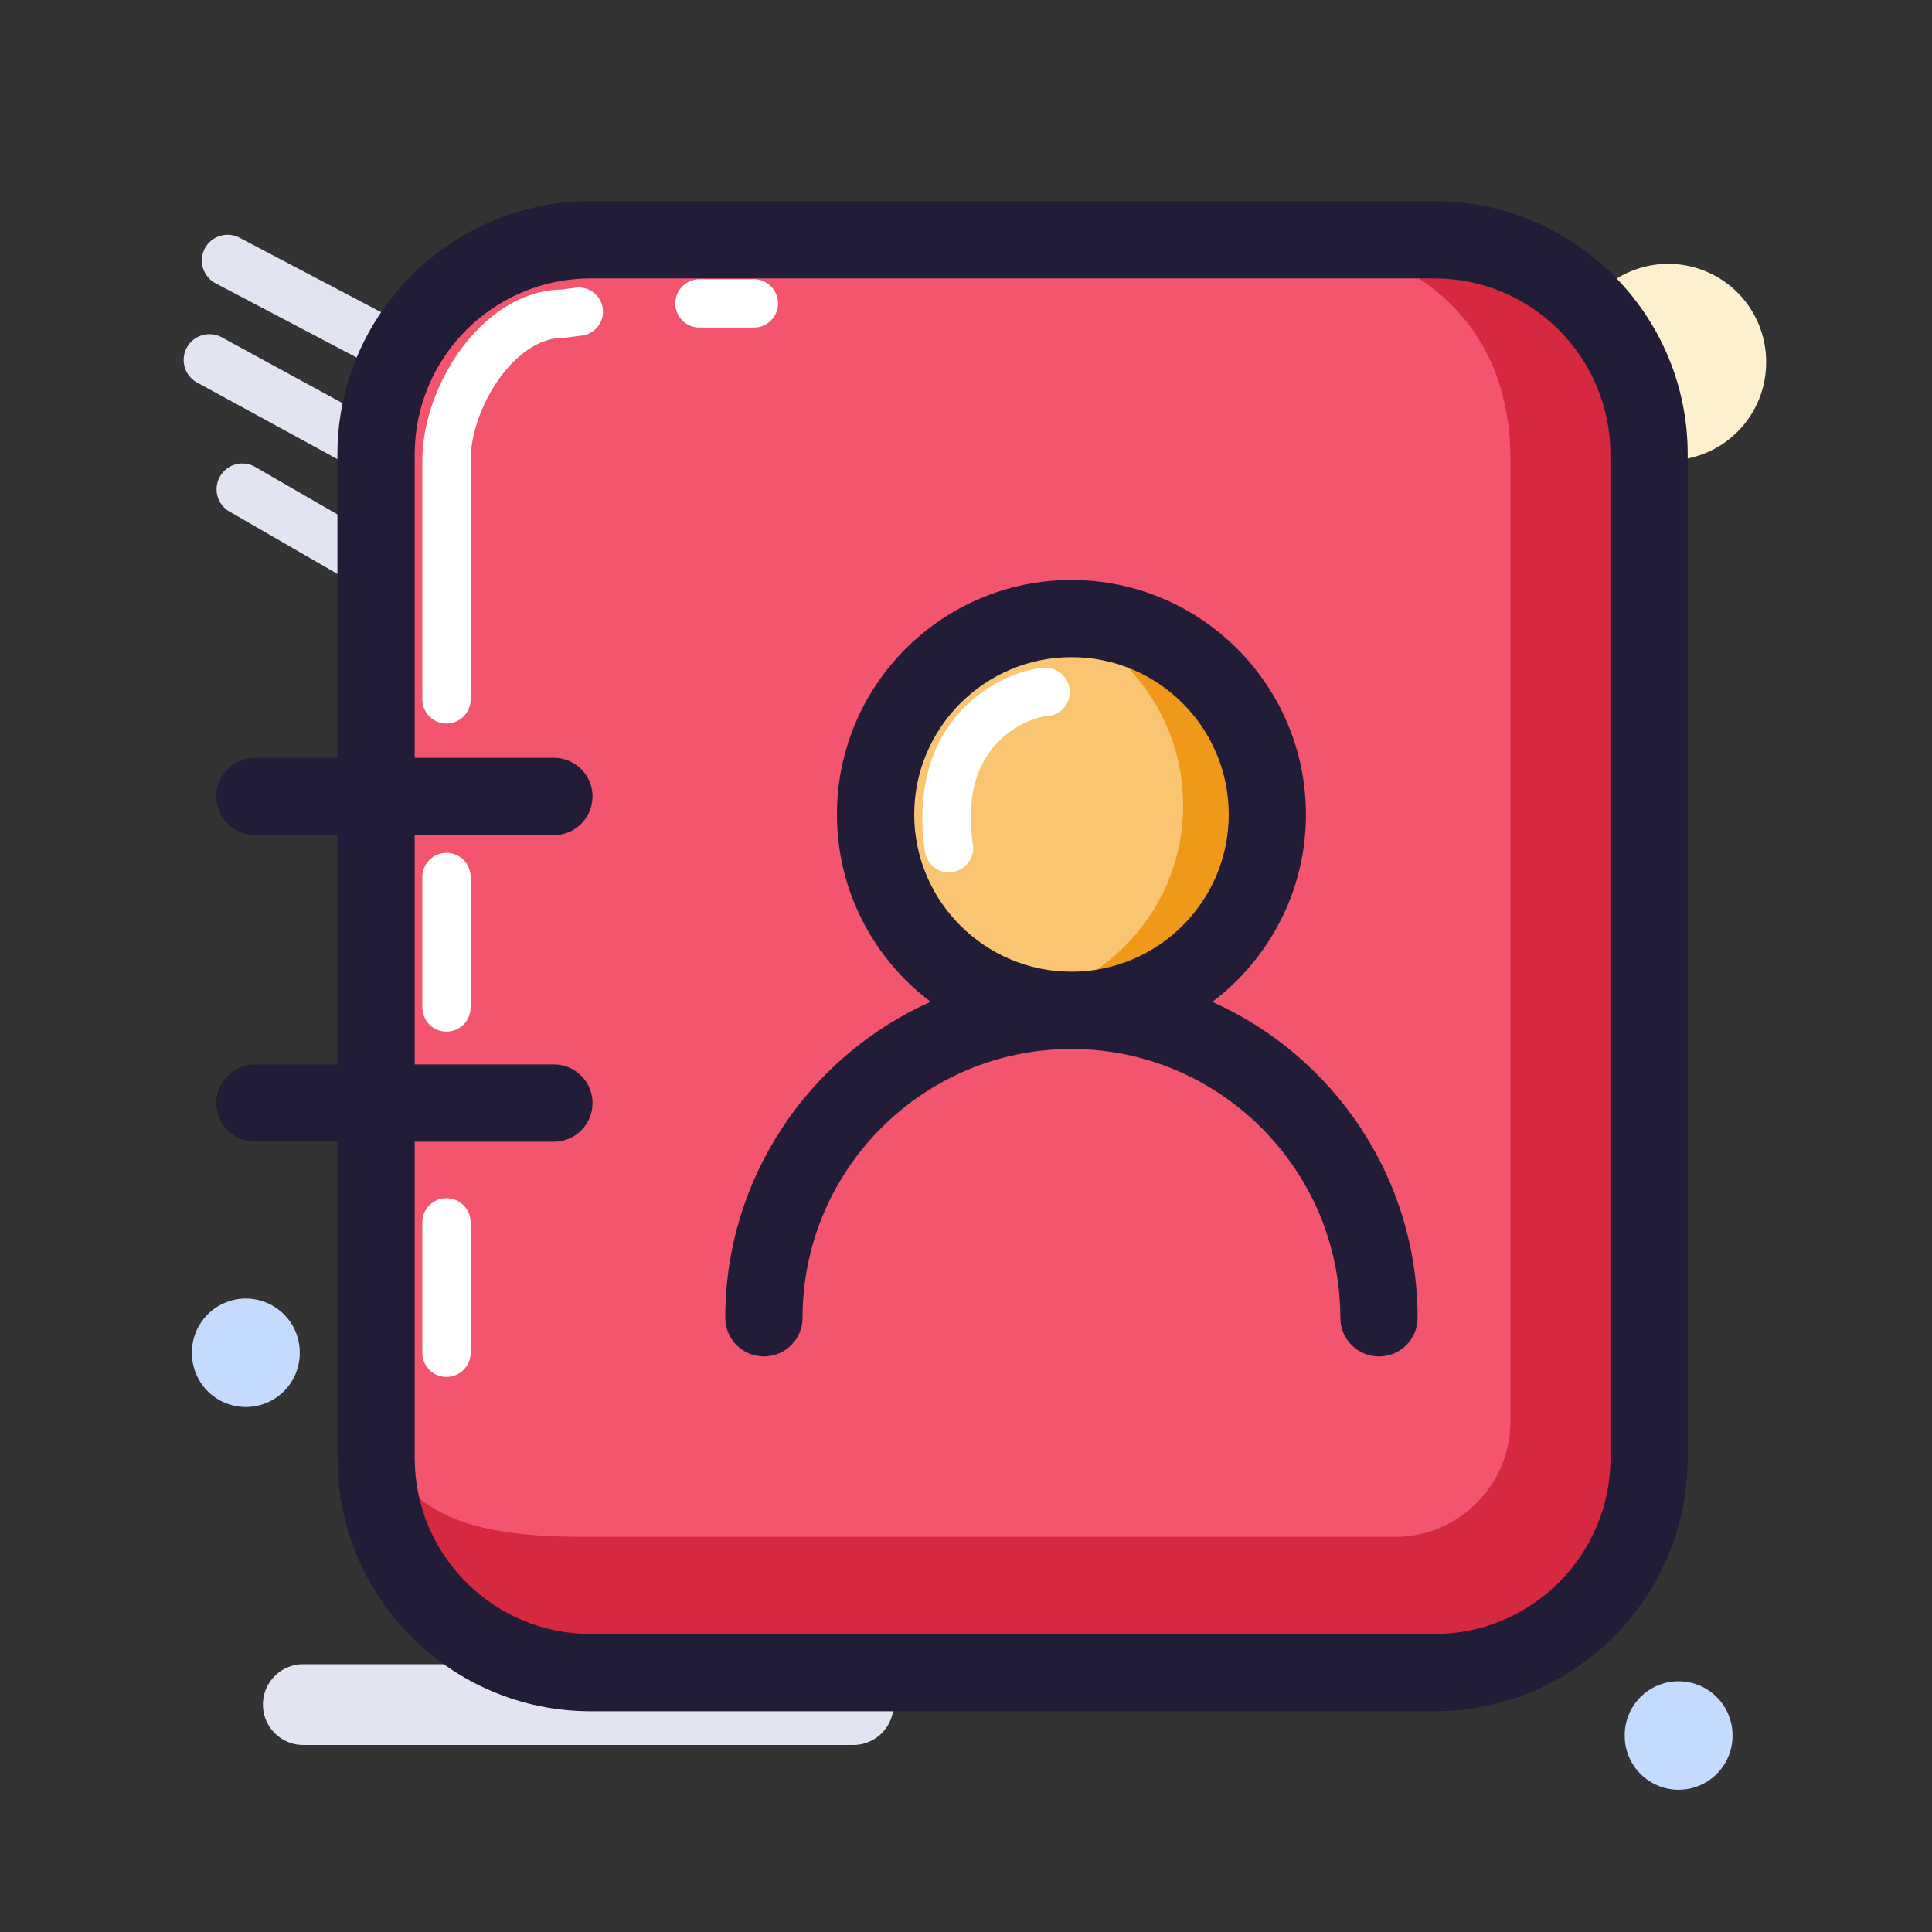
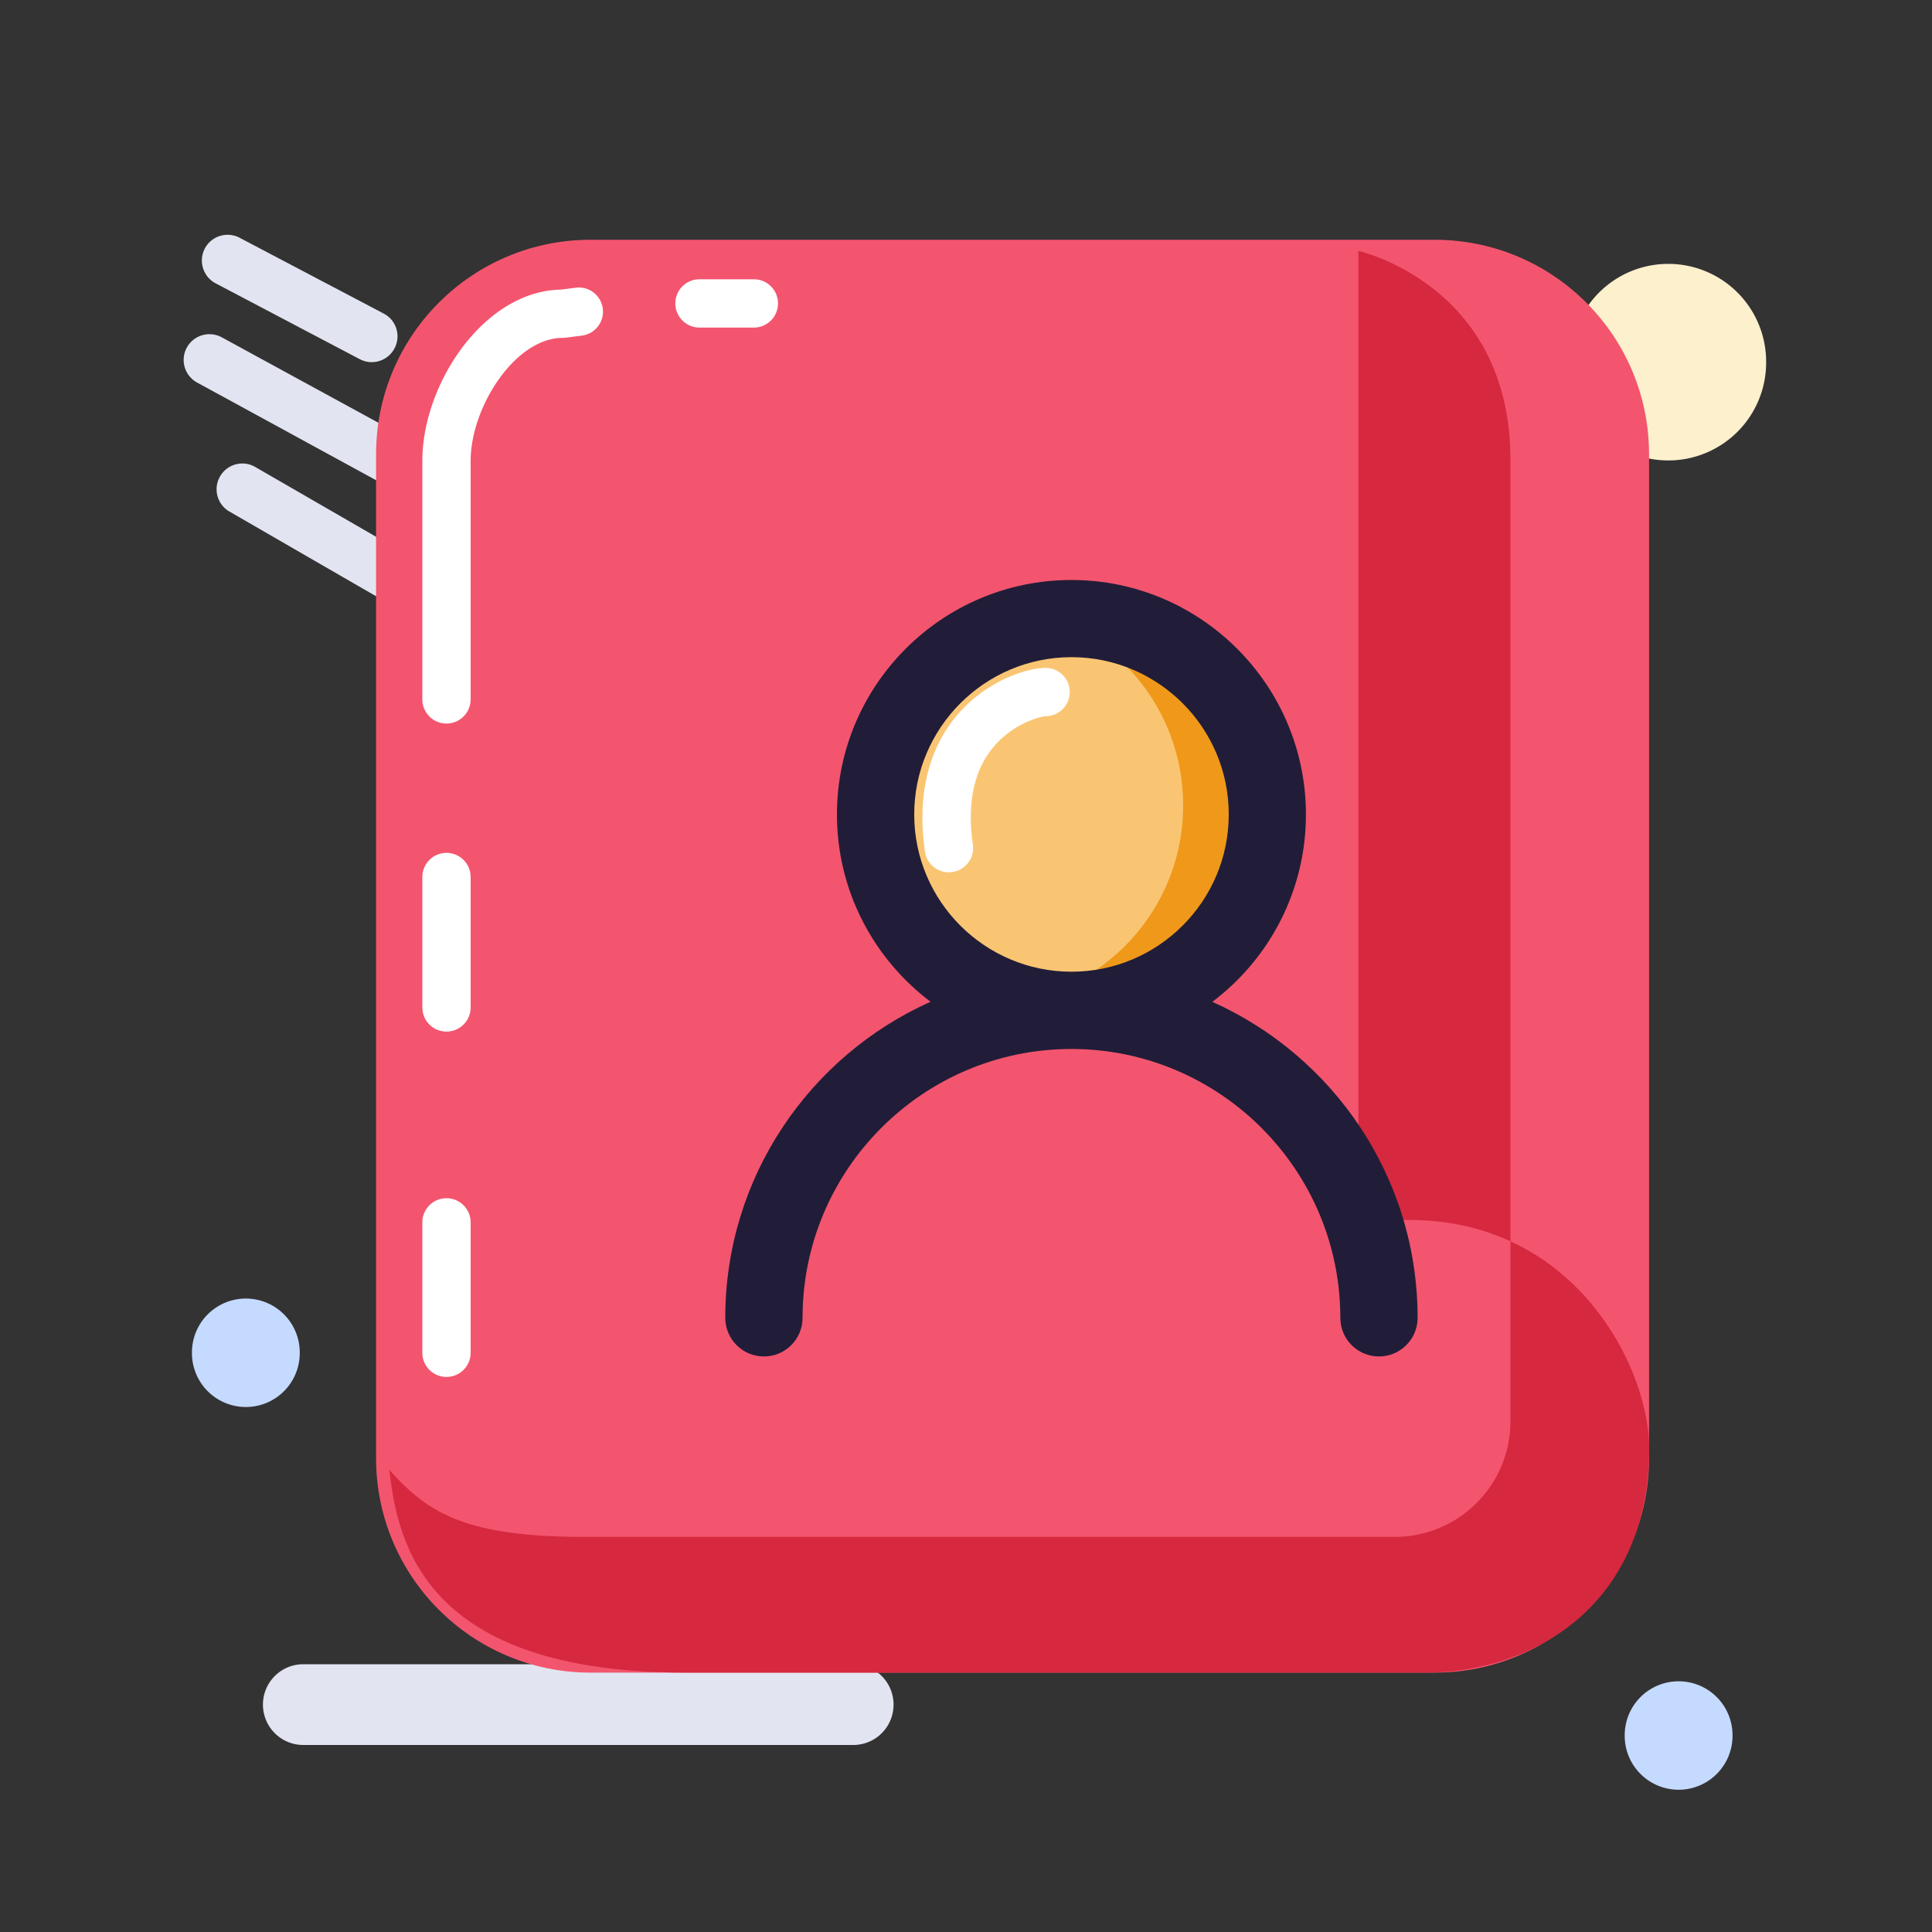
<svg xmlns="http://www.w3.org/2000/svg" t="1683776877026" class="icon" viewBox="0 0 1024 1024" version="1.1" p-id="1904" width="200" height="200">
  <rect x="0" y="0" width="1024" height="1024" fill="#333333" stroke="none" />
  <path d="M452.25 924.877H160.768c-11.827 0-21.402-9.574-21.402-21.402 0-11.827 9.574-21.402 21.402-21.402h291.43c11.827 0 21.402 9.574 21.402 21.402a21.35 21.35 0 0 1-21.35 21.402z" fill="#E2E5F1" p-id="1905" />
  <path d="M130.304 717.005m-28.57 0a28.57 28.57 0 1 0 57.139 0 28.57 28.57 0 1 0-57.139 0Z" fill="#C5DAFF" p-id="1906" />
  <path d="M889.702 919.859m-28.57 0a28.57 28.57 0 1 0 57.139 0 28.57 28.57 0 1 0-57.139 0Z" fill="#C5DAFF" p-id="1907" />
  <path d="M884.224 191.949m-51.866 0a51.866 51.866 0 1 0 103.731 0 51.866 51.866 0 1 0-103.731 0Z" fill="#FDF0CD" p-id="1908" />
  <path d="M114.278 150.17l76.39 40.192c2.048 1.075 4.198 1.587 6.349 1.587 4.915 0 9.626-2.662 12.083-7.322 3.533-6.656 0.973-14.95-5.734-18.432L126.976 126.003c-6.656-3.482-14.95-0.922-18.432 5.734-3.482 6.656-0.922 14.899 5.734 18.432zM219.29 234.291L117.555 178.79c-6.605-3.584-14.899-1.178-18.534 5.427a13.66 13.66 0 0 0 5.427 18.534l101.734 55.501a13.599 13.599 0 0 0 18.534-5.427c3.635-6.656 1.178-14.95-5.427-18.534zM211.866 291.738l-76.595-44.237c-6.502-3.789-14.899-1.536-18.637 5.018-3.789 6.554-1.536 14.899 5.018 18.637l76.595 44.237c2.15 1.229 4.506 1.843 6.81 1.843 4.71 0 9.318-2.458 11.827-6.81 3.738-6.554 1.485-14.899-5.018-18.688z" fill="#E2E5F1" p-id="1909" />
  <path d="M760.371 886.528H313.037c-62.822 0-113.715-50.893-113.715-113.715V240.794c0-62.822 50.893-113.715 113.715-113.715h447.283c62.822 0 113.715 50.893 113.715 113.715v532.019c0.051 62.822-50.842 113.715-113.664 113.715z" fill="#F3556E" p-id="1910" />
-   <path d="M719.974 133.018s80.589 17.766 80.589 110.643v509.645c0 33.843-27.443 61.286-61.286 61.286h-429.056c-62.822 0-83.302-12.288-103.834-35.533 4.301 39.373 19.098 107.469 157.082 107.469h391.782c57.6 0 118.835-35.942 118.835-118.835V251.802c0-47.462-47.565-136.55-154.112-118.784z" fill="#D6283F" p-id="1911" />
+   <path d="M719.974 133.018s80.589 17.766 80.589 110.643v509.645c0 33.843-27.443 61.286-61.286 61.286h-429.056c-62.822 0-83.302-12.288-103.834-35.533 4.301 39.373 19.098 107.469 157.082 107.469h391.782c57.6 0 118.835-35.942 118.835-118.835c0-47.462-47.565-136.55-154.112-118.784z" fill="#D6283F" p-id="1911" />
  <path d="M567.91 431.667m-103.834 0a103.834 103.834 0 1 0 207.667 0 103.834 103.834 0 1 0-207.667 0Z" fill="#FAC573" p-id="1912" />
  <path d="M592.947 349.133c20.992 19.302 34.15 46.95 34.15 77.722 0 39.322-21.504 73.626-53.402 91.75 48.998-3.533 81.254-43.315 81.254-86.989 0.051-36.506-22.016-72.192-62.003-82.483z" fill="#EF981A" p-id="1913" />
-   <path d="M760.371 106.598H313.037c-73.984 0-134.195 60.211-134.195 134.195v160.819h-43.725c-11.315 0-20.48 9.165-20.48 20.48s9.165 20.48 20.48 20.48h43.725v121.6h-43.725c-11.315 0-20.48 9.165-20.48 20.48s9.165 20.48 20.48 20.48h43.725v167.68c0 73.984 60.211 134.195 134.195 134.195h447.283c73.984 0 134.195-60.211 134.195-134.195V240.794c0.051-73.984-60.16-134.195-134.144-134.195z m93.235 666.214c0 51.405-41.83 93.235-93.235 93.235H313.037c-51.405 0-93.235-41.83-93.235-93.235v-167.68h73.779c11.315 0 20.48-9.165 20.48-20.48s-9.165-20.48-20.48-20.48H219.802V442.624h73.779c11.315 0 20.48-9.165 20.48-20.48s-9.165-20.48-20.48-20.48H219.802V240.794c0-51.405 41.83-93.235 93.235-93.235h447.283c51.405 0 93.235 41.83 93.235 93.235v532.019z" fill="#211D38" p-id="1914" />
  <path d="M642.56 530.995c30.106-22.682 49.613-58.778 49.613-99.277 0-68.557-55.757-124.314-124.314-124.314S443.597 363.162 443.597 431.667c0 40.55 19.507 76.595 49.613 99.277-64.051 28.672-108.8 92.928-108.8 167.526 0 11.315 9.165 20.48 20.48 20.48s20.48-9.165 20.48-20.48c0-78.592 63.949-142.49 142.49-142.49s142.541 63.949 142.541 142.49c0 11.315 9.165 20.48 20.48 20.48s20.48-9.165 20.48-20.48c0-74.547-44.749-138.854-108.8-167.475z m-158.003-99.328c0-45.926 37.376-83.354 83.354-83.354s83.354 37.376 83.354 83.354-37.376 83.354-83.354 83.354-83.354-37.376-83.354-83.354z" fill="#211D38" p-id="1915" />
  <path d="M236.646 383.488a12.8 12.8 0 0 1-12.8-12.8V244.275c0-40.806 32.666-90.061 73.421-90.778l7.629-0.973a12.8 12.8 0 1 1 3.174 25.395l-8.346 1.075c-0.512 0.051-1.075 0.102-1.587 0.102-25.088 0-48.691 36.71-48.691 65.178V370.688a12.8 12.8 0 0 1-12.8 12.8zM399.565 173.619h-28.826a12.8 12.8 0 0 1 0-25.6h28.826a12.8 12.8 0 0 1 0 25.6zM236.646 546.765a12.8 12.8 0 0 1-12.8-12.8v-69.12a12.8 12.8 0 0 1 25.6 0v69.12a12.8 12.8 0 0 1-12.8 12.8zM236.646 729.805a12.8 12.8 0 0 1-12.8-12.8v-69.12a12.8 12.8 0 0 1 25.6 0v69.12a12.8 12.8 0 0 1-12.8 12.8z" fill="#FFFFFF" p-id="1916" />
  <path d="M502.886 462.336c-6.246 0-11.725-4.608-12.646-11.008-5.376-37.325 6.502-60.16 17.459-72.755 15.514-17.92 36.71-24.576 46.438-24.576a12.8 12.8 0 0 1 0.102 25.6c-2.56 0.154-17.203 3.584-27.955 16.64-10.189 12.39-13.773 29.696-10.65 51.456 1.024 7.014-3.84 13.466-10.854 14.49-0.717 0.154-1.331 0.154-1.894 0.154z" fill="#FFFFFF" p-id="1917" />
</svg>